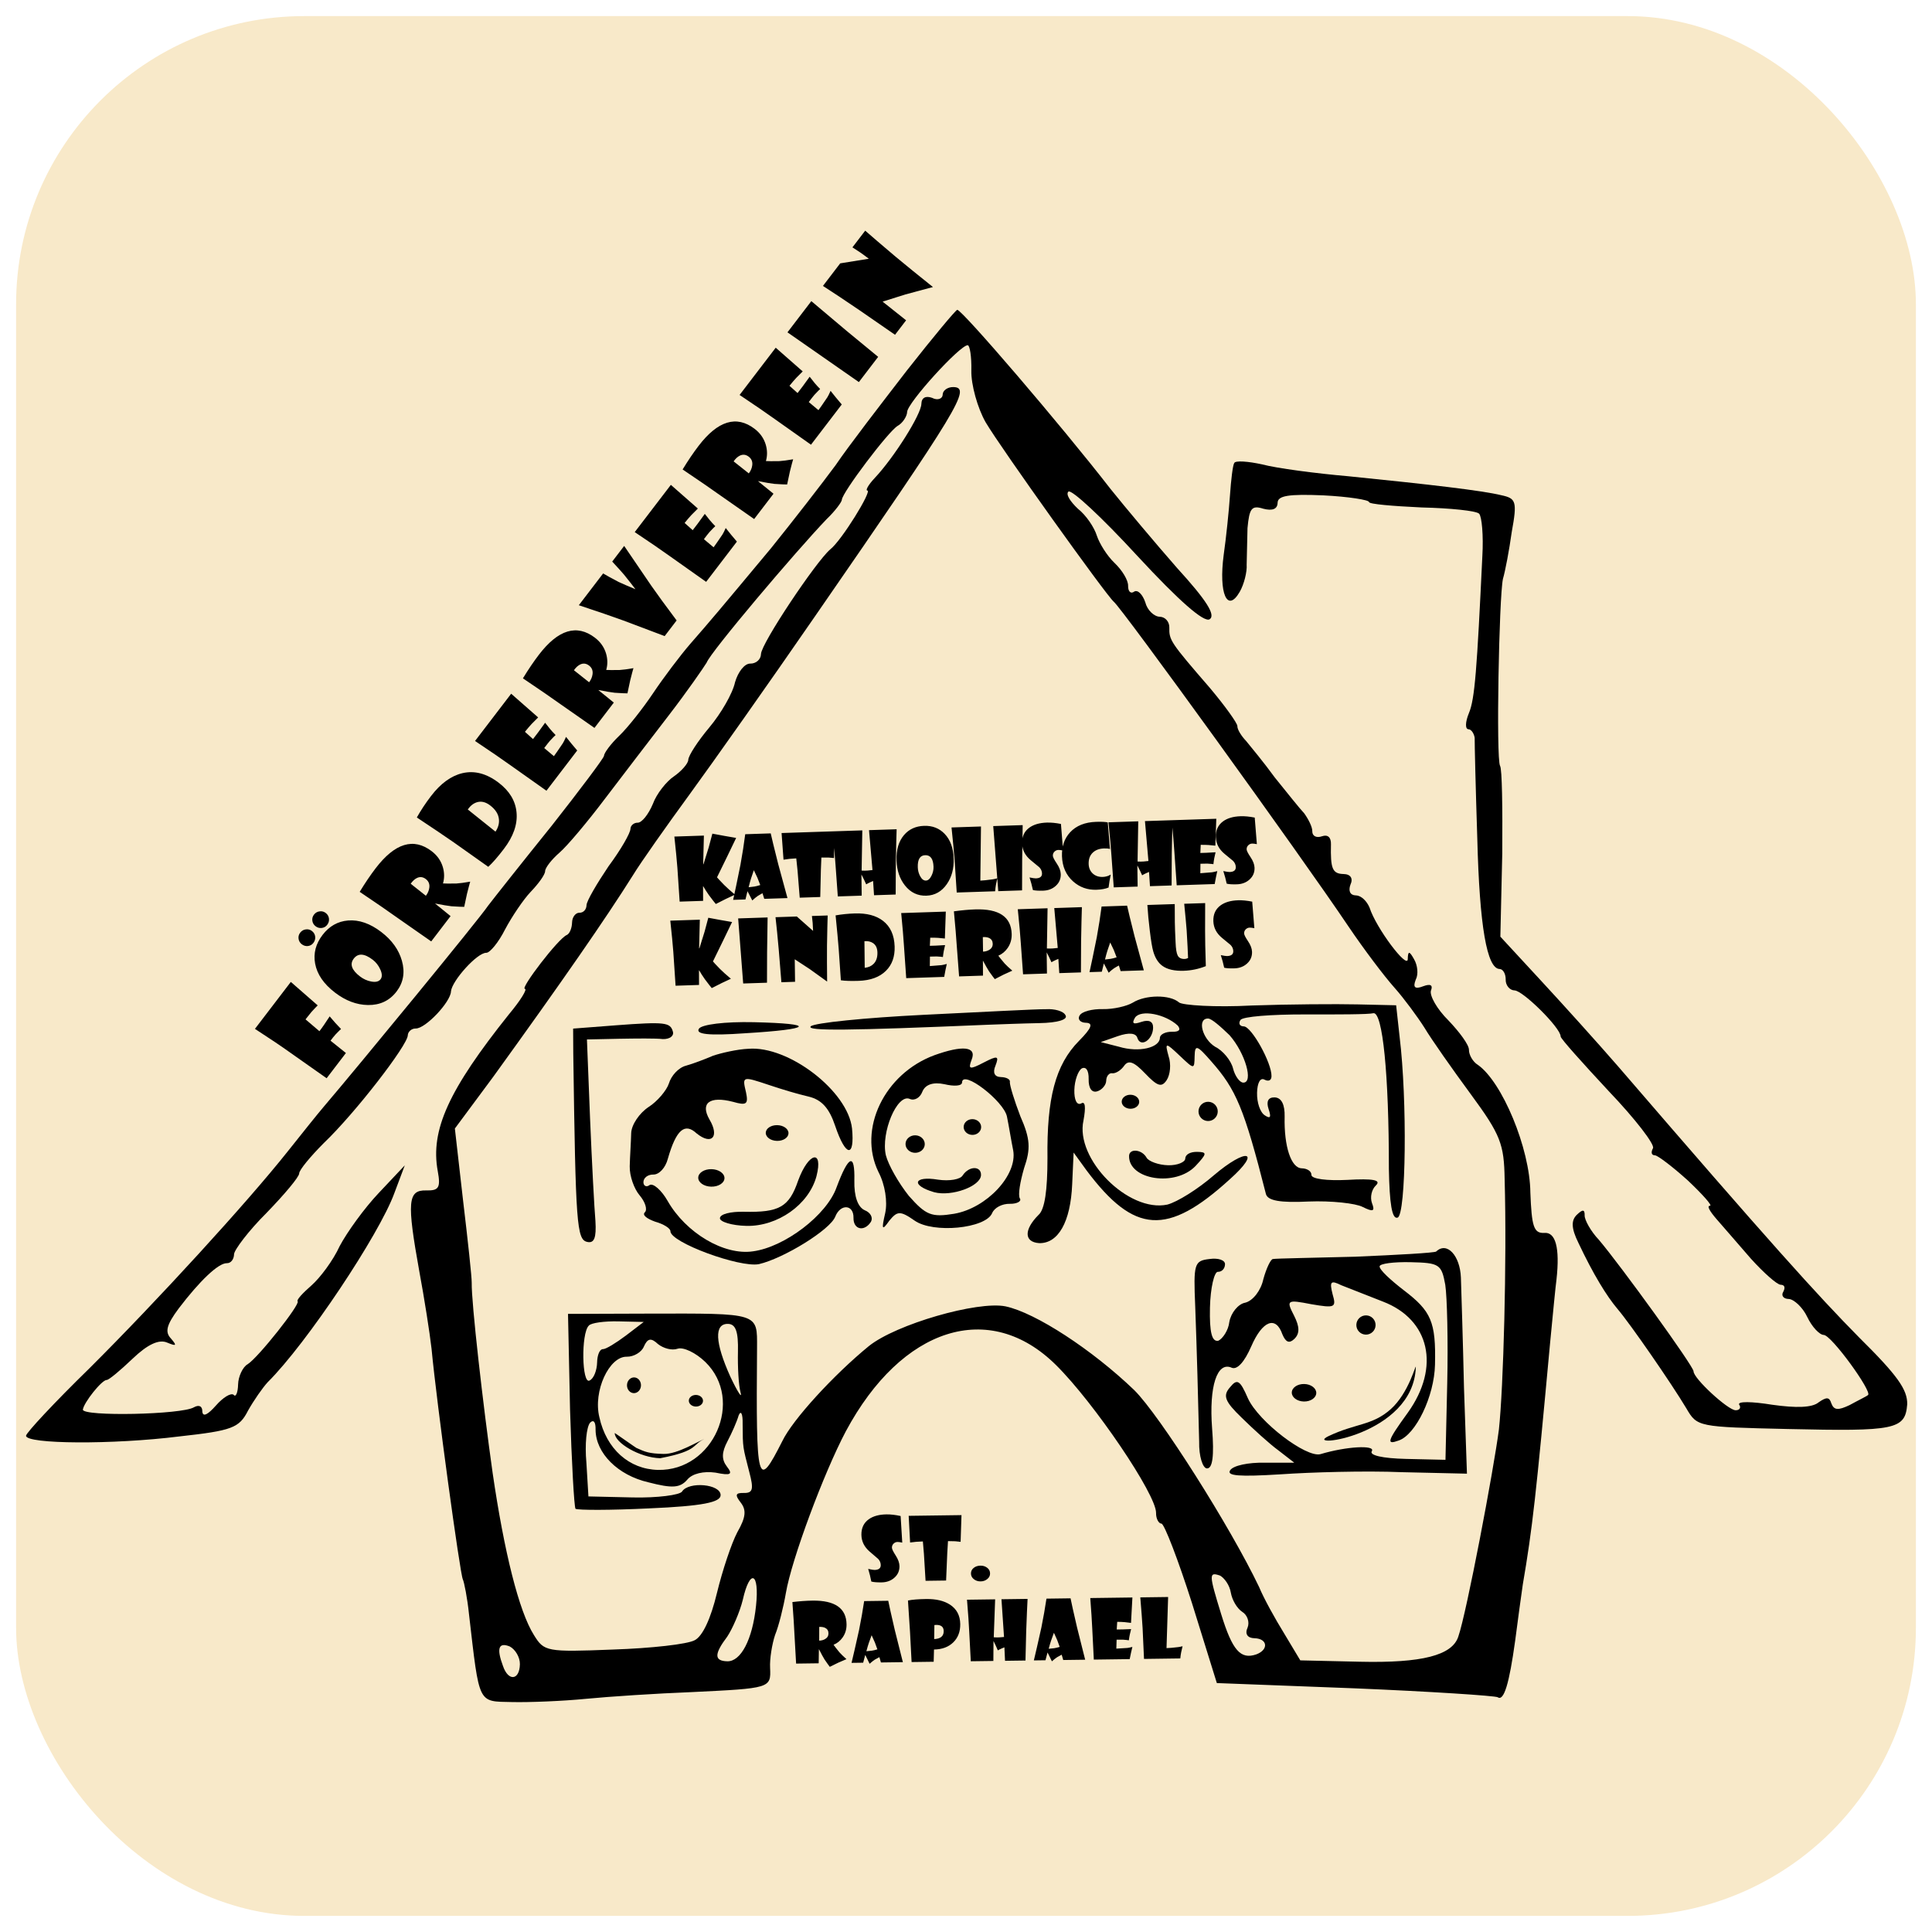
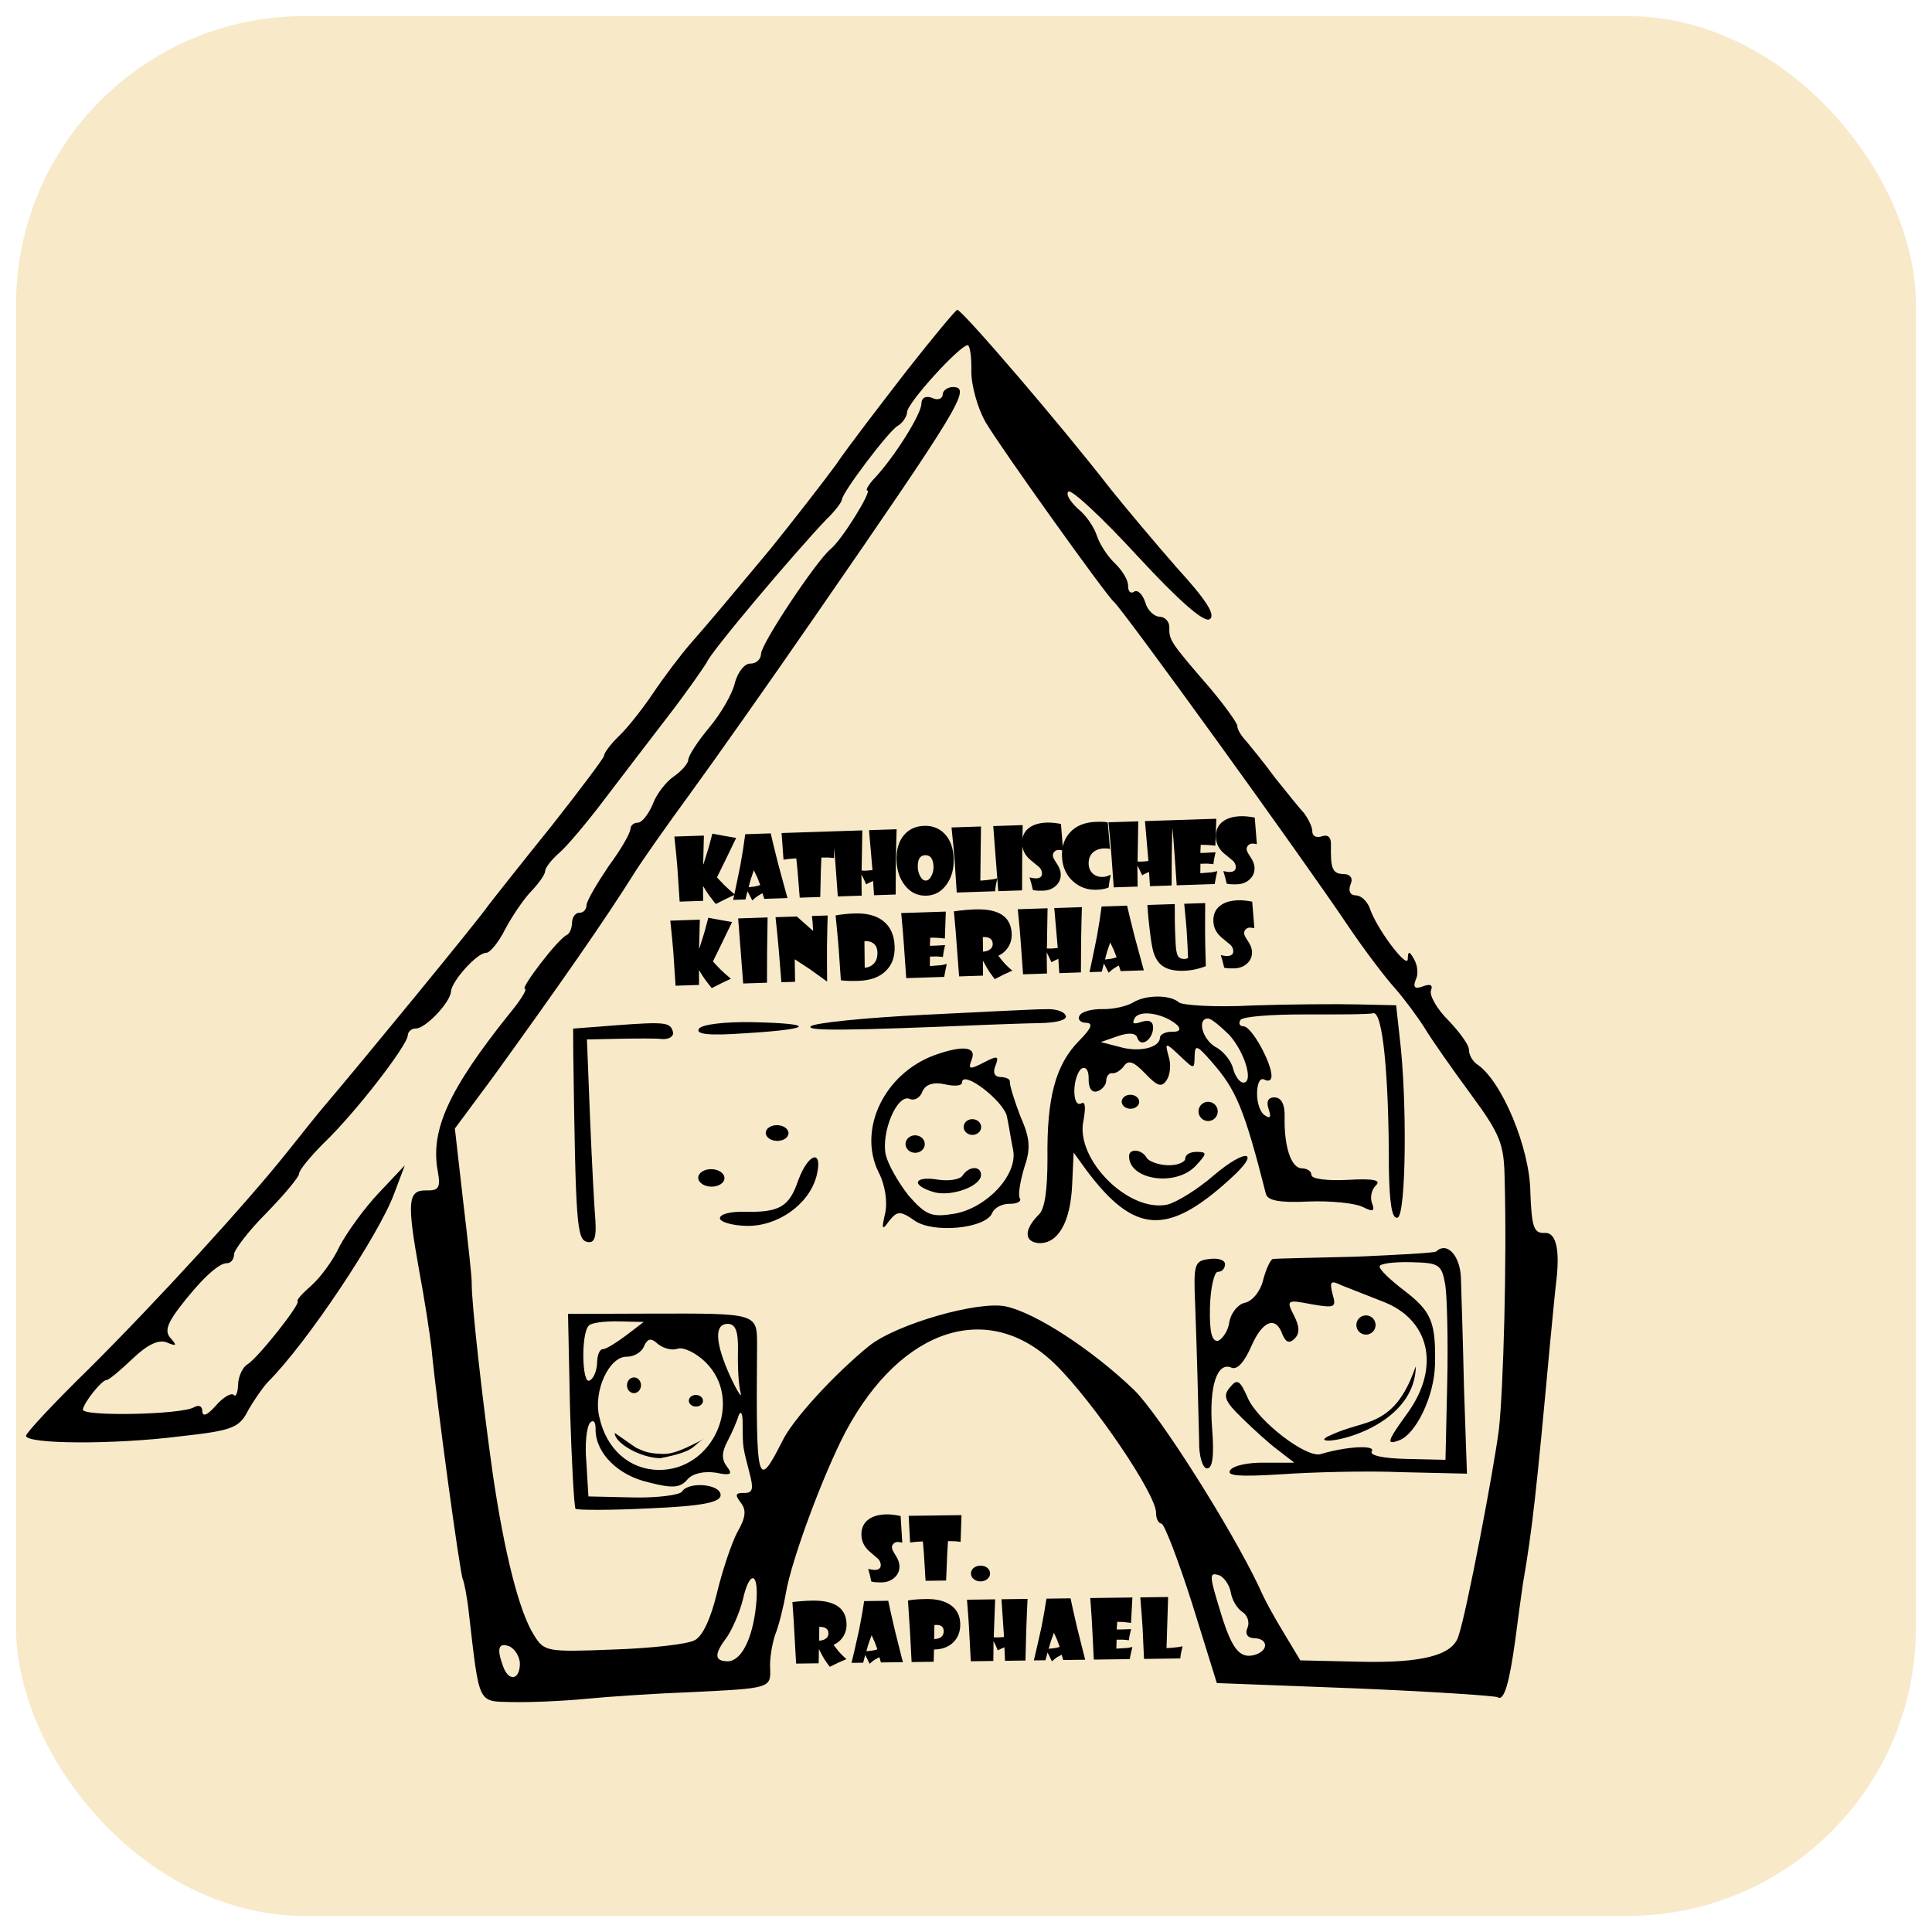
<svg xmlns="http://www.w3.org/2000/svg" width="300pt" height="300pt" preserveAspectRatio="xMidYMid" version="1.0" viewBox="0 0 300 300">
  <rect x="2.5" y="2.5" width="295" height="295" ry="44.745" fill="#f8e9c9" stroke-width=".75" />
  <g transform="translate(1.298 9.354)">
    <g transform="matrix(1.091 .025 -.025 1.091 -7.401 -10.637)">
      <path d="m135.9 50.7c-3.6 4.9-8.1 11-9.9 13.8-1.9 2.7-5.9 8.1-8.9 12-7.4 9.3-8.2 10.3-11.2 13.9-1.4 1.7-3.7 4.9-5.1 7.1s-3.5 5-4.7 6.2-2.1 2.5-2.1 2.9c0 0.3-3.3 4.9-7.2 10.1-4 5.2-8 10.5-8.8 11.6-1.2 1.9-17.9 23.2-22.7 29.1-0.9 1.1-3.1 4-5 6.5-5.6 7.4-18.1 21.7-27.5 31.5-4.9 5-8.8 9.4-8.8 9.8 0 1.2 12.4 1 21.8-0.4 7.5-1 8.5-1.4 9.7-3.9 0.8-1.5 2-3.3 2.7-4.1 5.4-5.6 15.4-21.4 17.4-27.3l1.4-4-3.6 4c-2 2.2-4.4 5.7-5.4 7.7-0.9 2.1-2.7 4.6-3.9 5.7s-2.1 2.1-1.9 2.3c0.4 0.4-5.4 8.1-6.9 9.1-0.7 0.4-1.3 1.8-1.3 2.9 0 1.2-0.3 1.9-0.6 1.5-0.4-0.3-1.5 0.4-2.5 1.6-1.1 1.3-1.8 1.7-1.9 0.9 0-0.8-0.5-1-1.2-0.6-1.7 1.1-15.8 1.7-15.8 0.7 0.1-1 2.6-4.3 3.3-4.3 0.3 0 1.9-1.4 3.6-3.1 2.1-2.1 3.7-2.9 4.9-2.4 1.3 0.5 1.4 0.4 0.5-0.6-0.9-0.9-0.7-1.9 1-4.3 2.9-4 5.5-6.6 6.7-6.6 0.6 0 1-0.6 1-1.3 0-0.6 2-3.4 4.5-6 2.5-2.7 4.5-5.2 4.5-5.7s1.5-2.4 3.4-4.4c4.4-4.4 11.6-14.2 11.6-15.6 0-0.5 0.5-1 1.1-1 1.4 0 4.9-3.9 4.9-5.4 0.1-1.5 3.6-5.6 4.9-5.6 0.5 0 1.7-1.5 2.6-3.4 0.9-1.8 2.5-4.3 3.5-5.4 1.1-1.2 2-2.5 2-3s0.9-1.7 2-2.7 3.9-4.5 6.2-7.7c2.4-3.3 6.4-8.8 8.9-12.2s4.8-6.9 5.2-7.6c0.5-1.5 12.3-16.1 16.6-20.8 1.2-1.2 2.1-2.5 2.1-2.8 0-1 6.4-9.9 7.7-10.7 0.7-0.4 1.3-1.4 1.3-2 0-1.3 7.3-9.7 8.4-9.7 0.3 0 0.6 1.6 0.6 3.6s1 5.3 2.2 7.3c2.3 3.7 17.7 24.2 18.8 25.1 1.2 0.9 27.3 35.3 34.5 45.5 2.2 3.1 5.2 6.9 6.7 8.5 1.4 1.5 3.4 4.1 4.4 5.6 1 1.6 4.1 5.8 6.8 9.3 4.4 5.7 4.9 7 5.1 12 0.6 11.7 0.5 29.8 0 35.6-0.6 5.7-4 26.2-5.1 29.6-0.8 2.7-5.1 3.9-13.9 3.9h-8.5l-2.4-3.8c-1.3-2-3-4.9-3.7-6.5-4.3-8.5-14.7-24.1-18.4-27.6-6.1-5.6-14.3-10.7-18.6-11.5-4-0.7-15.5 2.9-19.3 6.1-4.9 4.2-10.6 10.7-12 13.8-3.4 7.1-3.6 6.4-3.9-13.2-0.1-5 0.3-4.9-15.6-4.5l-11.4 0.3 0.6 13.6c0.4 7.5 0.9 13.8 1.1 14.1 0.3 0.2 5 0.1 10.5-0.3 7.6-0.5 10.1-1.1 10.1-2.1 0-1.6-4.6-1.9-5.5-0.4-0.3 0.5-3.5 1-7 1h-6.3l-0.4-4.8c-0.3-2.6-0.1-5.1 0.4-5.7 0.5-0.5 0.8-0.1 0.8 1 0.1 3.3 3.3 6.4 7.7 7.3 3.4 0.8 4.5 0.7 5.5-0.5 0.7-0.9 2.3-1.3 4-1.1 2.2 0.4 2.5 0.2 1.6-0.9-0.8-1-0.8-2 0-3.6 0.6-1.2 1.3-2.9 1.5-3.7 0.3-0.8 0.6-0.3 0.6 1.2 0.1 3.5 0.1 3.2 1.1 6.8 0.7 2.4 0.6 3-0.7 3-1.2 0-1.3 0.3-0.4 1.4 0.8 1 0.8 2-0.4 4.2-0.8 1.6-2 5.5-2.7 8.7-0.8 3.7-1.9 6.2-3 6.8-1 0.6-6.2 1.3-11.6 1.6-9.5 0.6-9.8 0.5-11.3-1.8-2.2-3.3-4.5-11.7-6.4-22.9-1.6-9.7-3.6-24.3-3.6-27 0-0.8-0.7-6.1-1.5-11.7l-1.4-10.2 5.3-7.5c9.5-13.8 15.5-22.9 19.2-29.1 1.1-1.9 4.6-7.1 7.8-11.7s11-16.2 17.3-25.8c19.8-30.1 21.5-33 18.9-33-0.8 0-1.5 0.5-1.5 1.1s-0.7 0.9-1.5 0.5c-0.9-0.3-1.5 0-1.5 0.9 0 1.5-3.7 7.7-6.4 10.7-0.9 1-1.3 1.8-1 1.8 0.7 0-3.5 7.2-5.1 8.5-2 1.8-9.5 13.6-9.5 15.1 0 0.8-0.7 1.4-1.5 1.4s-1.7 1.2-2.1 2.7c-0.3 1.6-1.9 4.5-3.5 6.5s-2.9 4.1-2.9 4.7c0 0.5-0.9 1.6-2 2.4-1 0.7-2.4 2.5-2.9 4-0.6 1.5-1.5 2.7-2.1 2.7-0.5 0-1 0.4-1 0.9 0 0.6-1.3 3-3 5.4-1.6 2.5-3 5-3 5.6s-0.4 1.1-1 1.1c-0.5 0-1 0.6-1 1.4s-0.3 1.6-0.7 1.8c-1.2 0.5-6.5 7.8-5.8 7.8 0.4 0-0.6 1.7-2.2 3.7-8.3 10.9-10.8 16.7-9.6 22.5 0.5 2.4 0.2 2.8-1.6 2.8-2.6 0-2.7 1.7-0.7 11.5 0.8 3.8 1.7 8.8 2 11 0.9 7.7 4.8 32 5.2 32.7 0.2 0.4 0.7 2.6 1 5 1.8 12.9 1.5 12.3 6.4 12.3 2.5 0 7.2-0.3 10.5-0.7s10.1-1 15-1.3c11.2-0.8 11.3-0.8 11.1-3.7-0.1-1.3 0.2-3.4 0.6-4.7 0.5-1.3 1.1-4 1.4-6 0.7-4.8 5-17.2 8-23.2 7.6-15 20-19.3 29.7-10.1 5.5 5.2 14.7 18.1 14.7 20.7 0 0.8 0.4 1.5 0.8 1.5s2.5 5.1 4.6 11.2l3.8 11.3 19.6 0.3c10.8 0.2 20 0.6 20.4 0.8 0.9 0.6 1.6-2 2.3-8.1 0.3-2.8 0.7-6.4 0.9-8 1.2-8.1 1.6-12.8 3.1-34.5 0.3-4.1 0.6-8.2 0.7-9 0.4-4.6-0.3-6.8-1.9-6.6-1.5 0.1-1.8-0.9-2.1-5.7-0.2-6.3-4.4-15.7-7.9-18-0.7-0.4-1.3-1.4-1.3-2.1s-1.4-2.5-3-4.1c-1.7-1.6-2.8-3.5-2.6-4.2 0.3-0.8-0.1-1-1.1-0.6-1.2 0.5-1.5 0.2-1.1-0.9 0.4-0.8 0.2-2.1-0.3-2.9-0.7-1.2-0.9-1.2-0.9 0 0 1.5-4.6-4.3-5.6-7.2-0.4-0.9-1.2-1.7-2-1.7s-1.1-0.6-0.8-1.5c0.4-0.9 0-1.5-1-1.5-1.6 0-1.9-0.7-1.9-4.2 0-1-0.5-1.4-1.3-1.1s-1.4 0-1.4-0.7c0-0.6-0.6-1.7-1.2-2.5-0.7-0.7-2.6-3-4.3-5-1.6-2.1-3.6-4.4-4.2-5.1-0.7-0.7-1.3-1.6-1.3-2.1 0-0.4-1.8-2.8-4-5.3-5.8-6.4-6-6.7-6-8.5 0-0.8-0.6-1.5-1.4-1.5s-1.8-0.9-2.1-2c-0.4-1.1-1.1-1.8-1.6-1.5-0.5 0.4-0.9 0-0.9-0.8s-0.9-2.2-2-3.2-2.2-2.7-2.6-3.8c-0.4-1.2-1.6-2.9-2.8-3.8-1.1-1-1.8-2-1.4-2.4s4.9 3.6 10 8.9c6.1 6.3 9.7 9.3 10.5 8.8 0.9-0.6-0.5-2.7-4.8-7.2-3.3-3.6-7.6-8.5-9.7-11-7.4-9.1-21.7-25-22.4-25-0.2 0-3.3 3.9-6.9 8.7zm-36.9 138.3c-1.4 1.1-2.8 2-3.2 2-0.5 0-0.8 0.9-0.8 1.9 0 1.1-0.4 2.3-1 2.6-1.1 0.7-1.4-6.7-0.3-7.8 0.3-0.4 2.2-0.7 4.2-0.7h3.6zm16 1.9c0 2.2 0.2 4.8 0.5 5.8s-0.4 0-1.5-2.2c-2.3-4.8-2.5-7.5-0.5-7.5 1.1 0 1.5 1.1 1.5 3.9zm-8.6-0.2c0.8-0.3 2.6 0.5 4 1.8 5.7 5.3 1.5 15.5-6.4 15.5-4.1 0-7.4-2.8-8.5-7.3-1-3.7 1.2-8.7 3.7-8.7 1 0 2.1-0.7 2.4-1.5 0.5-1.2 1-1.3 2-0.4 0.8 0.6 2 0.9 2.8 0.6zm79.5 32.9c0.2 1 0.9 2.2 1.7 2.7 0.7 0.4 1.1 1.4 0.8 2.2-0.4 0.9 0 1.5 1 1.5 1.9 0 2.1 1.6 0.3 2.3-2.2 0.8-3.4-0.5-5.1-5.6-1.9-5.7-1.9-6-0.3-5.5 0.6 0.3 1.4 1.3 1.6 2.4zm-67.5 3.4c-0.4 4.9-2 8-3.9 8s-1.9-1-0.1-3.5c0.7-1.1 1.7-3.5 2.1-5.3 0.9-4.5 2.3-4 1.9 0.8zm-33.4 9.1c0 2.3-1.6 2.5-2.4 0.3-1-2.5-0.7-3.4 0.9-2.8 0.8 0.4 1.5 1.5 1.5 2.5z" />
-       <path d="m182.7 62.9c-0.2 0.3-0.4 2.4-0.5 4.6s-0.4 6-0.7 8.5c-0.6 5.5 0.7 8.3 2.4 5.2 0.6-1.1 1-2.9 0.9-3.9v-5.2c0.2-2.8 0.5-3.3 2.2-2.8 1.3 0.3 2 0 2-0.9 0-1 1.5-1.3 6.5-1.2 3.6 0.1 6.5 0.5 6.5 0.8s3.4 0.5 7.5 0.6c4.1 0 7.8 0.3 8.2 0.7s0.7 3.1 0.6 6c-0.4 16.1-0.6 20.4-1.4 22.4-0.5 1.3-0.5 2.3 0 2.3 0.4 0 0.8 0.6 0.9 1.2 0 0.7 0.3 7.1 0.7 14.3 0.6 12.5 1.8 18.5 3.6 18.5 0.5 0 0.9 0.7 0.9 1.5s0.6 1.5 1.3 1.5c1.2 0 6.7 5.2 6.7 6.4 0 0.3 3.2 3.7 7 7.6 3.9 3.9 6.8 7.5 6.5 8-0.3 0.6-0.2 1 0.3 1 0.4 0 2.6 1.6 4.8 3.5 2.1 1.9 3.6 3.5 3.2 3.5-0.5 0 0 0.8 1 1.9 0.9 1 3.2 3.5 5 5.5 1.9 2 3.8 3.6 4.3 3.6 0.6 0 0.7 0.4 0.4 1-0.3 0.5 0 1 0.8 1 0.7 0 2 1.1 2.7 2.5s1.8 2.5 2.4 2.5c1.1 0 7.1 7.9 6.5 8.4-0.2 0.2-1.4 0.8-2.6 1.5-1.6 0.8-2.2 0.8-2.6-0.2-0.3-0.9-0.7-0.9-1.8-0.1-0.9 0.8-3.2 0.9-6.6 0.5-2.9-0.4-5-0.4-4.7 0.1 0.3 0.4 0.1 0.8-0.5 0.8-1.1 0-6.1-4.4-6.1-5.4 0-0.7-10.7-14.8-13.9-18.4-1.2-1.2-2.1-2.8-2.1-3.4 0-0.9-0.3-0.9-1.1-0.1s-0.8 1.9 0.3 4c2.2 4.4 4.2 7.5 5.8 9.3 1.8 2 7.9 10.4 10.1 13.9 1.6 2.6 1.7 2.6 14.5 2.6 15.3 0 16.7-0.3 16.9-3.9 0-2.1-1.5-4.1-7-9.3-6.1-5.9-13.1-13.3-35.2-37.8-3-3.3-8.1-8.7-11.3-12l-5.9-6.1v-11.8c-0.1-6.5-0.3-12.1-0.6-12.5-0.6-1-0.7-23.9-0.2-26.6 0.3-1.1 0.8-4.1 1.1-6.7 0.7-4.4 0.5-4.8-1.6-5.2-2.7-0.6-10.2-1.3-21.8-2.2-4.7-0.3-10.2-0.9-12.3-1.4-2-0.4-3.9-0.5-4-0.1z" />
      <path d="m170 140c-0.8 0.5-2.7 1-4.2 1s-3 0.4-3.3 1c-0.3 0.5 0.1 1 0.9 1 1.1 0 0.9 0.7-0.9 2.6-3.3 3.5-4.4 8.3-4.1 16.8 0.1 4.5-0.2 7.3-1.1 8.1-2 2.1-2 3.9 0.2 4 2.7 0 4.4-3.1 4.5-8.5l0.1-4.5 1.9 2.5c7 8.9 11.7 9.1 20.4 0.8 4.5-4.2 2.3-4.6-2.3-0.5-2.2 2-5.1 3.9-6.5 4.3-5.5 1.3-13.3-6.2-12.2-11.7 0.3-1.9 0.2-2.8-0.4-2.4-0.6 0.3-1-0.5-1-1.9s0.5-2.8 1-3.1c0.6-0.3 1 0.3 1 1.5 0 1.3 0.5 2 1.3 1.7 0.6-0.2 1.2-0.9 1.2-1.5 0-0.7 0.4-1.2 0.9-1.1 0.5 0 1.2-0.5 1.6-1.1 0.6-0.9 1.4-0.6 3 1 1.8 1.8 2.4 2 3.1 0.9 0.5-0.8 0.6-2.3 0.2-3.4-0.6-2-0.5-2 1.6-0.1s2.1 1.9 2.1 0c0-1.7 0.3-1.6 2.4 0.7 3.6 3.9 4.8 6.5 8.2 18.7 0.3 0.9 2 1.2 6.1 0.9 3.2-0.2 6.7 0.1 7.7 0.6 1.5 0.7 1.8 0.6 1.3-0.6-0.3-0.8-0.1-1.9 0.5-2.5 0.8-0.8-0.4-1-4.1-0.7-2.8 0.2-5.1 0-5.1-0.6 0-0.5-0.6-0.9-1.4-0.9-1.5 0-2.6-3-2.6-7.3 0-1.7-0.5-2.7-1.5-2.7-0.9 0-1.2 0.6-0.8 1.7s0.3 1.4-0.5 0.9c-0.7-0.4-1.2-1.8-1.2-3.2s0.4-2.2 1-1.9 1 0.1 1-0.5c0-1.9-3-7-4.1-7-0.6 0-0.8-0.4-0.5-0.9s4.4-0.9 9.1-1 9.1-0.2 9.8-0.4c1.3-0.2 2.4 8.6 2.7 22.1 0.2 4.9 0.6 7.2 1.4 6.9 1.2-0.4 1-16.8-0.3-25.7l-0.6-4.5h-5.5c-3 0-9.8 0.2-15 0.5-5.2 0.4-9.9 0.2-10.4-0.2-1.3-1.1-4.8-1-6.6 0.2zm6.5 3.1c0.5 0.6 0.2 0.9-0.8 0.9-0.9 0-1.7 0.4-1.7 0.9 0 1.4-2.9 2.2-5.8 1.4l-2.6-0.6 2.4-0.9c1.6-0.6 2.6-0.5 2.8 0.2 0.5 1.4 2.2 0.2 2.2-1.5 0-0.9-0.6-1.2-1.7-0.8s-1.4 0.3-0.9-0.6c0.8-1.2 4.3-0.6 6.1 1zm7.4 1.2c2.3 2.5 3.6 6.7 2.1 6.7-0.5 0-1.2-0.9-1.5-2s-1.5-2.5-2.6-3c-1.9-1.1-2.7-4-1.1-4 0.5 0 1.8 1.1 3.1 2.3z" />
      <path d="m140.3 142.4c-8.3 0.6-15.5 1.5-16 2-0.7 0.7 5.3 0.5 25.2-0.8 1.7-0.1 4.9-0.3 7.3-0.4 2.6-0.1 4.1-0.6 3.7-1.2-0.3-0.6-1.6-0.9-2.8-0.8-1.2 0-9 0.6-17.4 1.2z" />
      <path d="m96.5 144.9-6 0.6 0.1 3.5c0.9 24.4 1.1 26.5 2.6 26.8 1 0.2 1.3-0.6 1.1-3-0.2-1.8-0.7-8.4-1.1-14.6l-0.7-11.2 4.5-0.2c2.5-0.1 5.3-0.2 6.3-0.1 1 0 1.6-0.5 1.4-1.1-0.4-1.3-1.1-1.4-8.2-0.7z" />
      <path d="m108.4 145.1c-0.5 0.8 1.3 1 6.6 0.5 9.6-0.8 10.2-1.6 1.2-1.6-4.2 0-7.4 0.5-7.8 1.1z" />
-       <path d="m115.5 147.8c-1.6 0.1-3.9 0.7-5 1.1-1.1 0.5-2.8 1.2-3.8 1.5-1.1 0.3-2.1 1.5-2.4 2.6-0.3 1-1.6 2.6-2.8 3.4-1.3 0.9-2.4 2.6-2.4 3.8 0 1.3-0.1 3.4-0.1 4.7 0 1.4 0.7 3.2 1.5 4.1s1.2 2 0.8 2.4 0.3 0.9 1.5 1.3c1.2 0.3 2.2 0.9 2.2 1.3 0 1.6 10 5 12.7 4.4 3.5-0.9 10-5.1 10.7-7s2.6-1.8 2.6 0.1c0 1.7 1.6 2 2.5 0.5 0.3-0.6-0.1-1.3-0.9-1.6-1-0.4-1.6-1.9-1.6-4.2 0-4-0.9-3.6-2.5 1-1.3 4-7.2 8.7-11.7 9.4-4.1 0.7-9.6-2.4-12.3-6.9-0.9-1.5-2.1-2.5-2.6-2.2-0.5 0.4-0.9 0.1-0.9-0.4 0-0.6 0.6-1.1 1.4-1.1s1.7-1 2-2.3c1.1-4.2 2.3-5.2 4-3.7 2.2 1.7 3.3 0.4 1.8-2-1.4-2.3-0.1-3.4 3.3-2.6 1.9 0.5 2.2 0.3 1.8-1.4-0.6-2.3-0.6-2.3 3.3-1.1 1.6 0.5 4.1 1.2 5.6 1.5 1.9 0.4 3 1.6 3.9 4.1 1.6 4.4 2.9 4.5 2.4 0.3-0.7-5.3-9.3-11.6-15-11z" />
      <path d="m142 148.1c-7.1 2.8-10.7 10.8-7.6 16.8 1 1.8 1.4 4.2 1.1 5.8-0.5 2.4-0.4 2.6 0.6 1.1 1.1-1.4 1.5-1.5 3.6-0.1 2.7 1.8 10.1 0.9 11-1.3 0.3-0.8 1.4-1.4 2.5-1.4 1 0 1.7-0.4 1.4-0.8-0.3-0.5 0-2.4 0.5-4.3 0.9-2.8 0.8-4.2-0.7-7.4-0.9-2.2-1.6-4.3-1.6-4.8 0.1-0.4-0.5-0.7-1.3-0.7-0.9 0-1.2-0.6-0.8-1.6 0.5-1.4 0.3-1.5-1.7-0.4s-2.2 1-1.7-0.4c0.7-1.9-1.4-2-5.3-0.5zm10.5 8.5c0.3 1.3 0.7 3.5 1 4.8 0.7 3.5-3.6 8.3-8.2 9.2-3.2 0.6-4 0.3-6.5-2.4-1.5-1.8-3-4.3-3.4-5.7-0.8-3.2 1.4-8.8 3.2-8.1 0.7 0.3 1.5-0.2 1.8-1.1 0.4-1 1.5-1.4 3.1-1.1 1.4 0.3 2.5 0.2 2.5-0.3 0-1.9 6 2.5 6.5 4.7z" />
      <path d="m146.4 165.1c-0.3 0.6-1.9 0.9-3.5 0.7-3.5-0.5-3.9 0.9-0.5 1.8 2.5 0.6 6.6-1 6.6-2.6 0-1.3-1.7-1.3-2.6 0.1z" />
      <path d="m170 161.8c0 3.4 6.7 4.3 9.5 1.2 1.6-1.8 1.6-2 0.2-2-1 0-1.7 0.4-1.7 1 0 0.5-1.1 1-2.4 1-1.4 0-2.8-0.5-3.1-1-0.7-1.2-2.5-1.3-2.5-0.2z" />
      <path d="m123 166.4c-1.2 3.8-2.6 4.6-7.6 4.6-1.9 0-3.4 0.4-3.4 1 0 0.5 1.7 1 3.8 1 4.4 0 8.8-3.2 9.8-7.3 0.9-3.9-1.2-3.4-2.6 0.7z" />
      <path d="m214 174.4c-0.3 0.2-5.4 0.6-11.5 1-6 0.3-11.3 0.5-11.7 0.6-0.3 0-0.9 1.3-1.3 2.9-0.3 1.6-1.4 3.1-2.5 3.4-1 0.2-2 1.5-2.2 2.8-0.1 1.2-0.9 2.4-1.5 2.7-0.9 0.2-1.3-1.1-1.3-4.7 0-2.8 0.5-5.1 1-5.1 0.6 0 1-0.5 1-1.1s-1-0.9-2.2-0.7c-2.2 0.3-2.3 0.7-1.9 6.8 0.4 6.7 0.7 12.8 1 19.2 0 2.1 0.6 3.8 1.2 3.8 0.8 0 1-1.8 0.6-5.7-0.6-6 0.5-9.6 2.6-8.7 0.8 0.3 1.8-0.9 2.7-3.1 1.5-3.7 3.4-4.5 4.4-1.8 0.5 1.1 1 1.3 1.7 0.6 0.8-0.8 0.7-1.8-0.1-3.3-1.2-2.2-1.1-2.3 2.4-1.7 3.4 0.5 3.6 0.4 3-1.5-0.5-1.8-0.3-2 1.2-1.3 1.1 0.4 3.8 1.4 6 2.2 6.7 2.4 8.4 9.1 3.9 15.7-2.9 4.2-3 4.7-1.2 4 2.4-0.9 4.9-6.4 4.9-10.9 0-6.1-0.7-7.6-4.7-10.5-1.9-1.4-3.5-2.8-3.5-3.3 0-0.4 2-0.7 4.4-0.7 4.1 0 4.4 0.2 5 3.1 0.3 1.7 0.6 8 0.6 14v10.9h-5.6c-3.4 0-5.3-0.4-4.9-1 0.5-0.9-3.6-0.6-7.3 0.6-2 0.6-8.9-4.4-10.5-7.7-1.2-2.6-1.6-2.8-2.6-1.5-1 1.2-0.7 2 1.8 4.3 1.6 1.5 4 3.6 5.3 4.5l2.3 1.7-4.2 0.1c-2.3 0-4.5 0.5-4.9 1.2-0.5 0.8 1.3 0.9 7.2 0.4 4.3-0.4 12.1-0.8 17.2-0.7h9.3l-0.7-12.2c-0.3-6.7-0.7-13.8-0.8-15.7-0.2-3.1-2.1-5.1-3.6-3.6z" />
      <path d="m208.04 196.98c-2.569 2.402-4.94 2.103-8.757 4.032s12.104-0.266 12.197-10.112c6e-3 -0.583-0.871 3.679-3.44 6.08z" />
      <g>
        <ellipse cx="119.86" cy="159.69" rx="1.618" ry="1.12" />
        <ellipse cx="110.65" cy="166.29" rx="1.867" ry="1.245" />
        <ellipse cx="139.53" cy="160.81" rx="1.369" ry="1.245" />
        <ellipse cx="147.62" cy="158.2" rx="1.245" ry="1.12" />
        <ellipse cx="170.02" cy="154.09" rx="1.245" ry=".996" />
        <circle cx="181.1" cy="155.21" r="1.369" />
        <circle cx="204.25" cy="185.08" r="1.369" />
-         <ellipse cx="195.66" cy="194.92" rx="1.742" ry="1.245" />
        <ellipse cx="100.32" cy="196.04" rx=".996" ry="1.12" />
        <ellipse cx="109.18" cy="198.04" rx="1.01" ry=".826" />
        <path d="m100.86 204.94c-4e-3 0.023-3.119-2.07-3.122-2.047 2.6e-5 1.383 3.638 3.438 6.551 3.438 5.776-1.248 4.274-2.084 6.579-3.054-1.276 0.514-4.091 2.431-6.113 2.433-2.087-2e-3 -2.623-0.227-3.895-0.769z" />
      </g>
    </g>
    <g stroke-linecap="round" stroke-linejoin="round" stroke-width="15">
      <path transform="rotate(-1.88)" d="m108.99 124.4q-0.363 0.672-1.483 2.834-0.613 1.193-1.688 3.184 0.092 0.145 1.068 1.22 0.573 0.613 1.628 1.562-0.442 0.191-1.444 0.62-0.56 0.25-1.575 0.732-0.25-0.303-1.028-1.417-0.435-0.659-0.837-1.404h-0.026l-0.066 2.268h-3.645l-0.178-5.267q-0.073-1.727-0.31-4.858h4.588l-0.257 4.443h0.046q0.277-0.778 0.89-2.564 0.25-0.778 0.646-2.136l1.865 0.409q0.91 0.198 1.806 0.376zm7.657 9.598h-3.606l-0.244-0.877q-0.152 0.059-0.758 0.402-0.389 0.25-0.864 0.666l-0.376-0.798q-0.112-0.237-0.323-0.666l-0.356 1.272h-1.912q0.422-1.628 1.305-5.372 0.541-2.505 0.903-4.753h3.962q0.185 1.035 1.009 4.819 0.455 1.978 1.259 5.306zm-4.159-2.162q-0.112-0.349-0.396-1.134-0.171-0.435-0.521-1.2-0.152 0.382-0.475 1.252-0.178 0.501-0.422 1.365 0.198 0 0.896-0.079 0.422-0.059 0.916-0.204zm11.777-7.963-0.191 4.146q-0.257-0.04-0.824-0.099-0.349-0.02-1.134-0.04-0.04 0.389-0.138 1.879-0.072 1.444-0.237 4.239h-3.19q-0.053-1.331-0.198-4.186-0.066-0.989-0.138-1.931l-1.042 0.04-0.943 0.099-0.165-4.146zm9.674 0q-0.112 1.622-0.297 5.28-0.053 1.74-0.185 4.845h-3.362l-0.072-2.215q-0.119 0.04-0.481 0.191-0.428 0.185-0.606 0.297l-0.343-0.811q-0.105-0.264-0.349-0.745l-0.066 3.283h-3.711l-0.191-4.845q-0.059-1.892-0.297-5.28h4.627l-0.31 6.236q0.481 0.046 0.923 0.026 0.283-7e-3 0.765-0.053l-0.336-6.21zm8.705 4.845q0 2.327-1.2 3.935-1.259 1.681-3.223 1.681-2.024 0-3.276-1.694-1.18-1.595-1.18-3.922 0-2.485 1.285-3.902 1.213-1.332 3.171-1.332 1.925 0 3.138 1.338 1.285 1.424 1.285 3.896zm-3.171 1.16q0-1.833-1.239-1.833-1.206 0-1.206 1.846 0 0.738 0.316 1.378 0.356 0.719 0.877 0.719 0.508 0 0.896-0.732 0.356-0.666 0.356-1.378zm9.839 2.123q-0.066 0.264-0.244 0.995-0.092 0.428-0.158 1.002h-5.966q-0.033-1.549-0.165-5.102-0.086-1.819-0.31-5.023h4.575l-0.376 8.398q0.639 0 1.918-0.138 0.264-0.026 0.725-0.132zm4.21-8.128-0.257 5.386q-0.072 1.74-0.171 4.739h-3.698l-0.448-10.125zm6.141 4.146q-0.488-0.112-0.738-0.112-0.31 0-0.567 0.211-0.31 0.257-0.31 0.666 0 0.316 0.567 1.22 0.567 0.903 0.567 1.661 0 1.101-0.837 1.806-0.798 0.679-1.971 0.679-1.081 0-1.595-0.152-0.059-0.303-0.204-0.989-0.092-0.369-0.257-0.982 0.725 0.178 0.976 0.178 0.982 0 0.982-0.745 0-0.541-0.396-0.969-0.646-0.567-1.292-1.14-1.252-1.107-1.252-2.63 0-1.589 1.187-2.406 1.035-0.712 2.755-0.712 0.976 0 2.188 0.283zm7.288 0q-0.363-0.112-0.929-0.112-1.055 0-1.714 0.554-0.745 0.62-0.745 1.786 0 0.91 0.587 1.496 0.593 0.58 1.549 0.58 0.653 0 1.239-0.323-0.066 0.27-0.224 0.995-0.092 0.481-0.178 1.002-0.738 0.283-1.892 0.283-2.09 0-3.573-1.404-1.608-1.529-1.608-3.981 0-2.268 1.384-3.665 1.477-1.49 4.08-1.49 1.252 0 1.813 0.145zm9.859-4.146q-0.112 1.622-0.297 5.28-0.053 1.74-0.185 4.845h-3.362l-0.072-2.215q-0.119 0.04-0.481 0.191-0.428 0.185-0.606 0.297l-0.343-0.811q-0.105-0.264-0.349-0.745l-0.066 3.283h-3.711l-0.191-4.845q-0.059-1.892-0.297-5.28h4.627l-0.31 6.236q0.481 0.046 0.923 0.026 0.283-7e-3 0.765-0.053l-0.336-6.21zm6.793 0-0.283 4.173q-0.244-0.04-1.055-0.138-0.554-0.053-1.213-0.066l-0.099 1.259q0.725 0.02 2.366-0.033-0.072 0.244-0.231 0.91-0.092 0.402-0.165 0.929-0.191-0.046-0.956-0.119-0.356-0.02-1.055-0.013l-0.066 1.47q0.494-7e-3 1.819-0.086 0.25-0.02 0.824-0.158-0.053 0.204-0.244 0.982-0.092 0.402-0.224 1.015h-5.9l-0.191-5.168q-0.053-1.773-0.257-4.957zm6.167 4.146q-0.488-0.112-0.738-0.112-0.31 0-0.567 0.211-0.31 0.257-0.31 0.666 0 0.316 0.567 1.22 0.567 0.903 0.567 1.661 0 1.101-0.837 1.806-0.798 0.679-1.971 0.679-1.081 0-1.595-0.152-0.059-0.303-0.204-0.989-0.092-0.369-0.257-0.982 0.725 0.178 0.976 0.178 0.982 0 0.982-0.745 0-0.541-0.396-0.969-0.646-0.567-1.292-1.14-1.252-1.107-1.252-2.63 0-1.589 1.187-2.406 1.035-0.712 2.755-0.712 0.976 0 2.188 0.283z" aria-label="KATHOLISCHES" />
      <path transform="rotate(-1.88)" d="m107.93 137.43q-0.363 0.672-1.483 2.834-0.613 1.193-1.688 3.184 0.092 0.145 1.068 1.22 0.573 0.613 1.628 1.562-0.442 0.191-1.444 0.62-0.56 0.25-1.575 0.732-0.25-0.303-1.028-1.417-0.435-0.659-0.837-1.404h-0.026l-0.066 2.268h-3.645l-0.178-5.267q-0.073-1.727-0.31-4.858h4.588l-0.257 4.443h0.046q0.277-0.778 0.89-2.564 0.25-0.778 0.646-2.136l1.865 0.409q0.91 0.198 1.806 0.376zm5.535-0.527-0.257 5.386q-0.072 1.74-0.171 4.739h-3.698l-0.448-10.125zm9.332 0q-0.092 1.331-0.257 4.647-0.099 2.439-0.165 5.61-0.864-0.679-2.63-2.024-0.765-0.534-2.281-1.602l-0.066 3.494h-2.123q-0.053-1.338-0.244-5.049-0.165-3.006-0.336-5.076h3.309l2.452 2.32q0-0.798-0.026-1.252-0.02-0.402-0.079-1.068zm10.235 5.142q0 2.38-1.477 3.744-1.523 1.417-4.291 1.417-1.78 0-2.749-0.178l-0.178-4.898q-0.086-1.885-0.31-5.201 1.43-0.204 2.986-0.204 2.775 0 4.344 1.292 1.674 1.384 1.674 4.028zm-2.703 0.811q0-0.969-0.626-1.43-0.521-0.382-1.331-0.349l-0.092 4.133q0.844-0.053 1.378-0.547 0.672-0.613 0.672-1.806zm10.822-5.952-0.283 4.173q-0.244-0.04-1.055-0.138-0.554-0.053-1.213-0.066l-0.099 1.259q0.725 0.02 2.366-0.033-0.072 0.244-0.231 0.91-0.092 0.402-0.165 0.929-0.191-0.046-0.956-0.119-0.356-0.02-1.055-0.013l-0.066 1.47q0.494-7e-3 1.819-0.086 0.25-0.02 0.824-0.158-0.053 0.204-0.244 0.982-0.092 0.402-0.224 1.015h-5.9l-0.191-5.168q-0.053-1.773-0.257-4.957zm10.11 3.79q0 1.213-0.679 2.149-0.6 0.817-1.503 1.173 0.191 0.297 0.943 1.246 0.376 0.435 1.147 1.147-0.31 0.112-1.365 0.567-0.738 0.336-1.391 0.659-0.191-0.237-0.85-1.226-0.303-0.501-0.89-1.688h-0.013l-0.066 2.307h-3.711q-0.072-1.437-0.204-4.739-0.059-1.945-0.27-5.386 1.813-0.191 3.309-0.191 5.544 0 5.544 3.981zm-2.993 1.424q0-0.626-0.527-0.896-0.389-0.198-0.976-0.171l-0.04 2.254q0.547 0 0.976-0.244 0.567-0.316 0.567-0.943zm14.025-5.214q-0.112 1.622-0.297 5.28-0.053 1.74-0.185 4.845h-3.362l-0.072-2.215q-0.119 0.04-0.481 0.191-0.428 0.185-0.606 0.297l-0.343-0.811q-0.105-0.264-0.349-0.745l-0.066 3.283h-3.711l-0.191-4.845q-0.059-1.892-0.297-5.28h4.627l-0.31 6.236q0.481 0.046 0.923 0.026 0.283-7e-3 0.765-0.053l-0.336-6.21zm9.292 10.125h-3.606l-0.244-0.877q-0.152 0.059-0.758 0.402-0.389 0.25-0.864 0.666l-0.376-0.798q-0.112-0.237-0.323-0.666l-0.356 1.272h-1.912q0.422-1.628 1.305-5.372 0.541-2.505 0.903-4.753h3.962q0.185 1.035 1.008 4.819 0.455 1.978 1.259 5.306zm-4.159-2.162q-0.112-0.349-0.396-1.134-0.171-0.435-0.521-1.2-0.152 0.382-0.475 1.252-0.178 0.501-0.422 1.365 0.198 0 0.896-0.079 0.422-0.059 0.916-0.204zm14.019-7.963-0.152 4.265q-0.066 1.826-0.066 5.524-1.688 0.606-3.441 0.606-2.162 0-3.289-0.864-0.956-0.732-1.351-2.281-0.231-0.89-0.435-3.256-0.198-2.188-0.244-3.995h4.252q-0.033 0.87-0.079 2.834-0.02 1.094 0.013 3.105 7e-3 1.529 0.264 2.063 0.27 0.567 1.081 0.567 0.231 0 0.514-0.132 0-1.358-0.079-4.318-0.066-1.483-0.244-4.12zm7.506 4.146q-0.488-0.112-0.738-0.112-0.31 0-0.567 0.211-0.31 0.257-0.31 0.666 0 0.316 0.567 1.22 0.567 0.903 0.567 1.661 0 1.101-0.837 1.806-0.798 0.679-1.971 0.679-1.081 0-1.595-0.152-0.059-0.303-0.204-0.989-0.092-0.369-0.257-0.982 0.725 0.178 0.976 0.178 0.982 0 0.982-0.745 0-0.541-0.396-0.969-0.646-0.567-1.292-1.14-1.252-1.107-1.252-2.63 0-1.589 1.187-2.406 1.035-0.712 2.755-0.712 0.976 0 2.188 0.283z" aria-label="KINDERHAUS" />
      <path transform="rotate(-.767)" d="m135.71 232.02q-0.488-0.112-0.738-0.112-0.31 0-0.567 0.211-0.31 0.257-0.31 0.666 0 0.316 0.567 1.22 0.567 0.903 0.567 1.661 0 1.101-0.837 1.806-0.798 0.679-1.971 0.679-1.081 0-1.595-0.152-0.059-0.303-0.204-0.989-0.092-0.369-0.257-0.982 0.725 0.178 0.976 0.178 0.982 0 0.982-0.745 0-0.541-0.396-0.969-0.646-0.567-1.292-1.14-1.252-1.107-1.252-2.63 0-1.589 1.187-2.406 1.035-0.712 2.755-0.712 0.976 0 2.188 0.283zm9.253-4.146-0.191 4.146q-0.257-0.04-0.824-0.099-0.349-0.02-1.134-0.04-0.04 0.389-0.138 1.879-0.072 1.444-0.237 4.239h-3.19q-0.053-1.331-0.198-4.186-0.066-0.989-0.138-1.931l-1.042 0.04-0.943 0.099-0.165-4.146zm4.316 9.11q0 0.521-0.442 0.87-0.435 0.349-1.028 0.349-0.62 0-1.048-0.349-0.448-0.356-0.448-0.883 0-0.534 0.428-0.87 0.428-0.343 1.068-0.343 0.6 0 1.035 0.343 0.435 0.343 0.435 0.883z" aria-label="ST." />
      <path transform="rotate(-.767)" d="m126.89 244.6q0 1.145-0.641 2.03-0.567 0.772-1.419 1.108 0.181 0.28 0.89 1.177 0.355 0.411 1.083 1.083-0.293 0.106-1.289 0.535-0.697 0.318-1.314 0.623-0.181-0.224-0.803-1.158-0.286-0.473-0.84-1.594h-0.013l-0.062 2.179h-3.505q-0.069-1.357-0.193-4.476-0.056-1.837-0.255-5.086 1.712-0.181 3.125-0.181 5.236 0 5.236 3.76zm-2.826 1.345q0-0.591-0.498-0.847-0.367-0.187-0.921-0.162l-0.037 2.129q0.517 0 0.921-0.23 0.535-0.299 0.535-0.89zm11.491 4.638h-3.405l-0.23-0.828q-0.143 0.056-0.716 0.38-0.367 0.237-0.816 0.629l-0.355-0.753q-0.106-0.224-0.305-0.629l-0.336 1.202h-1.805q0.398-1.538 1.233-5.074 0.51-2.366 0.853-4.489h3.742q0.174 0.977 0.953 4.551 0.43 1.868 1.189 5.012zm-3.928-2.042q-0.106-0.33-0.374-1.071-0.162-0.411-0.492-1.133-0.143 0.361-0.448 1.183-0.168 0.473-0.398 1.289 0.187 0 0.847-0.075 0.398-0.056 0.865-0.193zm12.917-3.748q0 1.768-1.133 2.833-1.127 1.058-2.994 1.058l-0.075 1.899h-3.43l-0.181-4.638q-0.081-1.793-0.255-4.924 0.971-0.193 2.845-0.193 2.285 0 3.661 0.915 1.563 1.04 1.563 3.05zm-2.584 1.046q0-0.971-1.152-0.971-0.137 0-0.28 0.019l-0.062 2.179q1.494-0.05 1.494-1.226zm13.091-4.819q-0.106 1.532-0.28 4.987-0.05 1.644-0.174 4.576h-3.175l-0.069-2.092q-0.112 0.037-0.454 0.181-0.405 0.174-0.573 0.28l-0.324-0.766q-0.1-0.249-0.33-0.703l-0.062 3.1h-3.505l-0.181-4.576q-0.056-1.787-0.28-4.987h4.37l-0.293 5.889q0.454 0.044 0.872 0.025 0.268-6e-3 0.722-0.05l-0.318-5.864zm8.814 9.562h-3.405l-0.23-0.828q-0.143 0.056-0.716 0.38-0.367 0.237-0.816 0.629l-0.355-0.753q-0.106-0.224-0.305-0.629l-0.336 1.202h-1.805q0.398-1.538 1.233-5.074 0.51-2.366 0.853-4.489h3.742q0.174 0.977 0.953 4.551 0.43 1.868 1.189 5.012zm-3.928-2.042q-0.106-0.33-0.374-1.071-0.162-0.411-0.492-1.133-0.143 0.361-0.448 1.183-0.168 0.473-0.398 1.289 0.187 0 0.847-0.075 0.398-0.056 0.865-0.193zm11.392-7.521-0.268 3.941q-0.23-0.037-0.996-0.131-0.523-0.05-1.145-0.062l-0.093 1.189q0.685 0.019 2.235-0.031-0.069 0.23-0.218 0.859-0.087 0.38-0.156 0.878-0.181-0.044-0.903-0.112-0.336-0.019-0.996-0.013l-0.062 1.388q0.467-6e-3 1.718-0.081 0.237-0.019 0.778-0.149-0.05 0.193-0.23 0.928-0.087 0.38-0.212 0.959h-5.572l-0.181-4.881q-0.05-1.675-0.243-4.682zm7.688 7.676q-0.062 0.249-0.23 0.94-0.087 0.405-0.149 0.946h-5.634q-0.031-1.463-0.156-4.819-0.081-1.718-0.293-4.744h4.321l-0.355 7.931q0.604 0 1.812-0.131 0.249-0.025 0.685-0.125z" aria-label="RAPHAEL" />
-       <path transform="rotate(-52.6)" d="m-87.054 121.77-0.36 5.528q-0.325-0.053-1.38-0.149-0.633-0.026-1.494-0.035l-0.149 2.83q0.905 0.018 2.795-0.132-0.088 0.396-0.272 1.301-0.097 0.536-0.211 1.292-0.246-0.053-1.134-0.158-0.659-0.053-1.301-0.035l-0.07 3.059h-4.931l-0.272-6.891q-0.07-2.373-0.396-6.609zm14.687 6.46q0 3.103-1.6 5.247-1.679 2.241-4.298 2.241-2.698 0-4.368-2.259-1.573-2.127-1.573-5.229 0-3.313 1.714-5.203 1.617-1.775 4.228-1.775 2.566 0 4.184 1.784 1.714 1.898 1.714 5.194zm-4.228 1.547q0-2.443-1.652-2.443-1.608 0-1.608 2.461 0 0.984 0.422 1.837 0.475 0.958 1.169 0.958 0.677 0 1.195-0.976 0.475-0.888 0.475-1.837zm1.336-10.204q0 0.554-0.387 0.932-0.387 0.369-0.94 0.369-0.527 0-0.896-0.378t-0.369-0.923q0-0.536 0.369-0.914t0.914-0.378q0.545 0 0.923 0.378 0.387 0.378 0.387 0.914zm-3.524 0q0 0.554-0.387 0.932-0.387 0.369-0.949 0.369-0.527 0-0.896-0.378-0.36-0.378-0.36-0.923 0-0.536 0.369-0.914t0.905-0.378q0.554 0 0.932 0.378 0.387 0.378 0.387 0.914zm21.138 7.251q0 1.617-0.905 2.865-0.8 1.09-2.004 1.564 0.255 0.396 1.257 1.661 0.501 0.58 1.529 1.529-0.413 0.149-1.819 0.756-0.984 0.448-1.855 0.879-0.255-0.316-1.134-1.635-0.404-0.668-1.187-2.25h-0.018l-0.088 3.076h-4.948q-0.097-1.916-0.272-6.319-0.079-2.593-0.36-7.181 2.417-0.255 4.412-0.255 7.392 0 7.392 5.309zm-3.99 1.898q0-0.835-0.703-1.195-0.519-0.264-1.301-0.229l-0.053 3.006q0.729 0 1.301-0.325 0.756-0.422 0.756-1.257zm18.756-0.097q0 3.173-1.969 4.992-2.03 1.89-5.722 1.89-2.373 0-3.665-0.237l-0.237-6.53q-0.114-2.514-0.413-6.935 1.907-0.272 3.981-0.272 3.7 0 5.792 1.723 2.232 1.846 2.232 5.37zm-3.603 1.081q0-1.292-0.835-1.907-0.694-0.51-1.775-0.466l-0.123 5.511q1.125-0.07 1.837-0.729 0.896-0.817 0.896-2.408zm15.759-7.936-0.378 5.564q-0.325-0.053-1.406-0.185-0.738-0.07-1.617-0.088l-0.132 1.679q0.967 0.026 3.155-0.044-0.097 0.325-0.308 1.213-0.123 0.536-0.22 1.239-0.255-0.061-1.274-0.158-0.475-0.026-1.406-0.018l-0.088 1.96q0.659-9e-3 2.426-0.114 0.334-0.026 1.099-0.211-0.07 0.272-0.325 1.31-0.123 0.536-0.299 1.353h-7.866l-0.255-6.891q-0.07-2.364-0.343-6.609zm14.81 5.054q0 1.617-0.905 2.865-0.8 1.09-2.004 1.564 0.255 0.396 1.257 1.661 0.501 0.58 1.529 1.529-0.413 0.149-1.819 0.756-0.984 0.448-1.855 0.879-0.255-0.316-1.134-1.635-0.404-0.668-1.187-2.25h-0.018l-0.088 3.076h-4.948q-0.097-1.916-0.272-6.319-0.079-2.593-0.36-7.181 2.417-0.255 4.412-0.255 7.392 0 7.392 5.309zm-3.99 1.898q0-0.835-0.703-1.195-0.519-0.264-1.301-0.229l-0.053 3.006q0.729 0 1.301-0.325 0.756-0.422 0.756-1.257zm18.07-6.952q-0.729 2.162-2.338 7.058-0.738 2.303-1.907 6.442h-3.059q-0.589-2.004-1.969-6.548-0.782-2.514-2.32-6.952h6.214q0.088 0.835 0.413 2.716 0.22 1.002 0.686 2.76 0.246-0.853 0.721-2.777 0.22-1.037 0.501-2.698zm11.936 0-0.378 5.564q-0.325-0.053-1.406-0.185-0.738-0.07-1.617-0.088l-0.132 1.679q0.967 0.026 3.155-0.044-0.097 0.325-0.308 1.213-0.123 0.536-0.22 1.239-0.255-0.061-1.274-0.158-0.475-0.026-1.406-0.018l-0.088 1.96q0.659-9e-3 2.426-0.114 0.334-0.026 1.099-0.211-0.07 0.272-0.325 1.31-0.123 0.536-0.299 1.353h-7.866l-0.255-6.891q-0.07-2.364-0.343-6.609zm14.81 5.054q0 1.617-0.905 2.865-0.8 1.09-2.004 1.564 0.255 0.396 1.257 1.661 0.501 0.58 1.529 1.529-0.413 0.149-1.819 0.756-0.984 0.448-1.855 0.879-0.255-0.316-1.134-1.635-0.404-0.668-1.187-2.25h-0.018l-0.088 3.076h-4.948q-0.097-1.916-0.272-6.319-0.079-2.593-0.36-7.181 2.417-0.255 4.412-0.255 7.392 0 7.392 5.309zm-3.99 1.898q0-0.835-0.703-1.195-0.519-0.264-1.301-0.229l-0.053 3.006q0.729 0 1.301-0.325 0.756-0.422 0.756-1.257zm15.987-6.952-0.378 5.564q-0.325-0.053-1.406-0.185-0.738-0.07-1.617-0.088l-0.132 1.679q0.967 0.026 3.155-0.044-0.097 0.325-0.308 1.213-0.123 0.536-0.22 1.239-0.255-0.061-1.274-0.158-0.475-0.026-1.406-0.018l-0.088 1.96q0.659-9e-3 2.426-0.114 0.334-0.026 1.099-0.211-0.07 0.272-0.325 1.31-0.123 0.536-0.299 1.353h-7.866l-0.255-6.891q-0.07-2.364-0.343-6.609zm9.105 0-0.343 7.181q-0.097 2.32-0.229 6.319h-4.931l-0.598-13.5zm13.772 0q-0.123 1.775-0.343 6.196-0.132 3.252-0.22 7.479-1.151-0.905-3.507-2.698-1.02-0.712-3.041-2.136l-0.088 4.658h-2.83q-0.07-1.784-0.325-6.732-0.22-4.008-0.448-6.768h4.412l3.269 3.094q0-1.063-0.035-1.67-0.026-0.536-0.105-1.424z" aria-label="FÖRDERVEREIN" />
    </g>
  </g>
</svg>